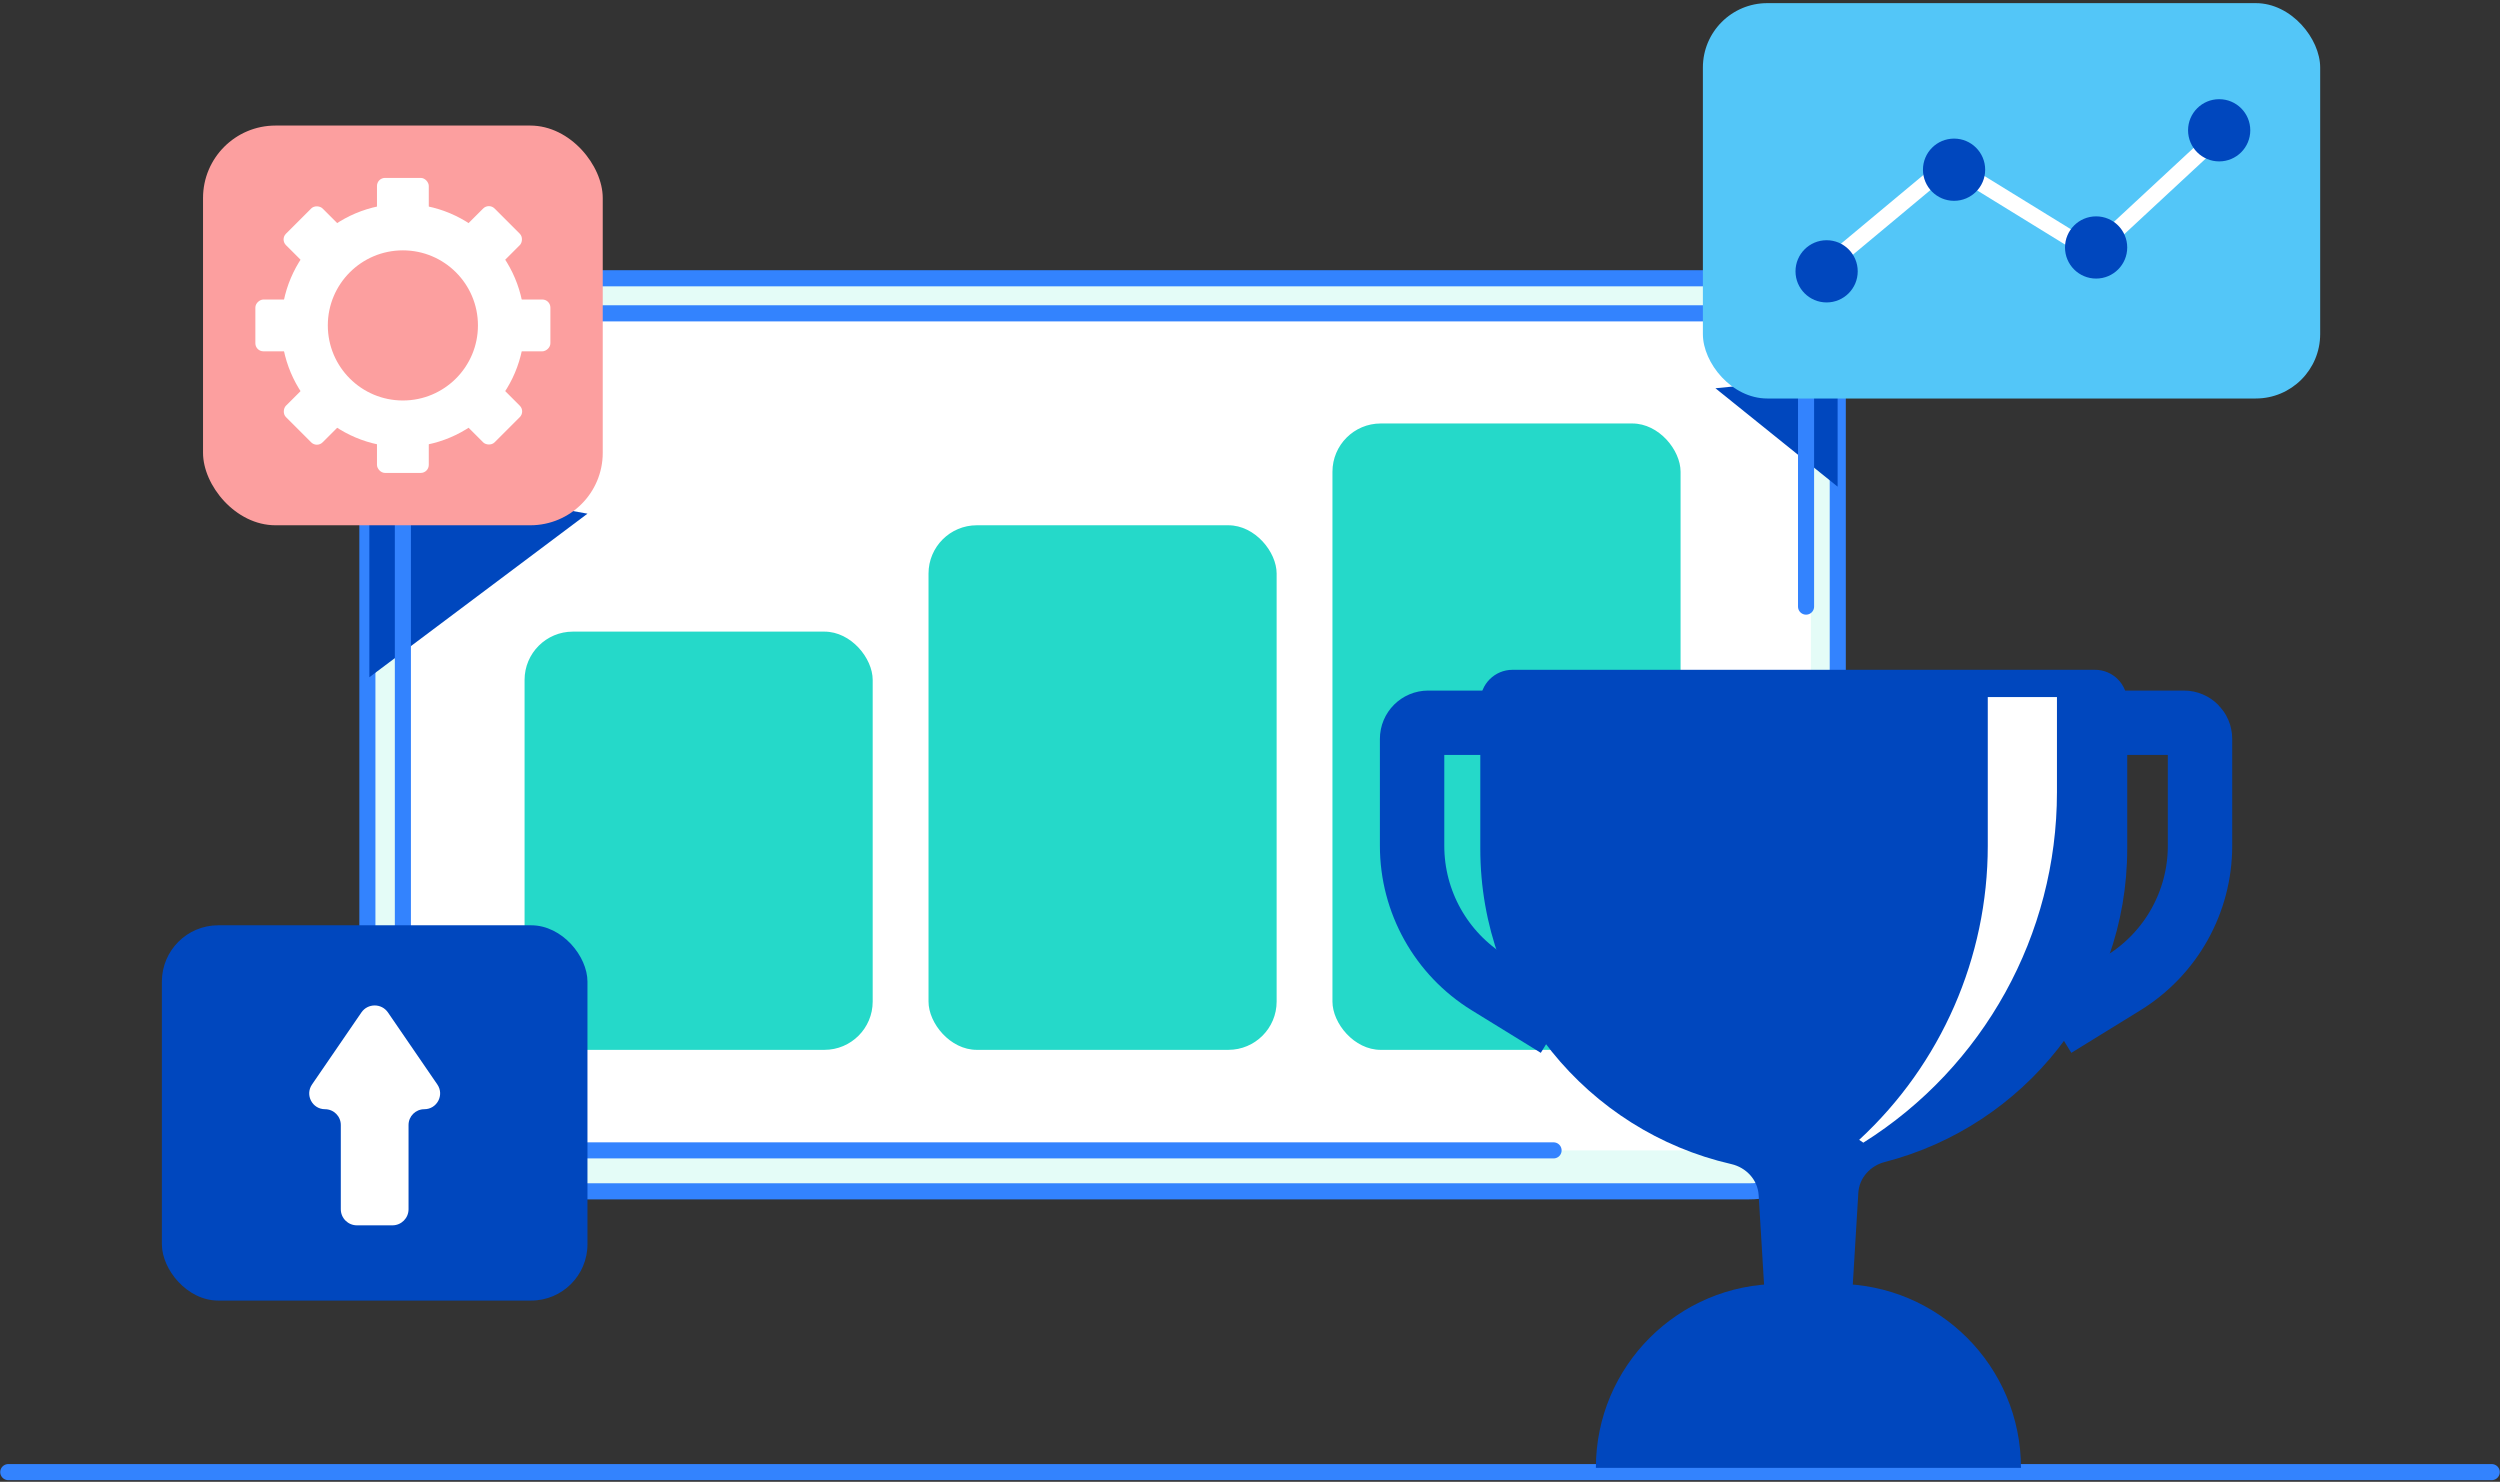
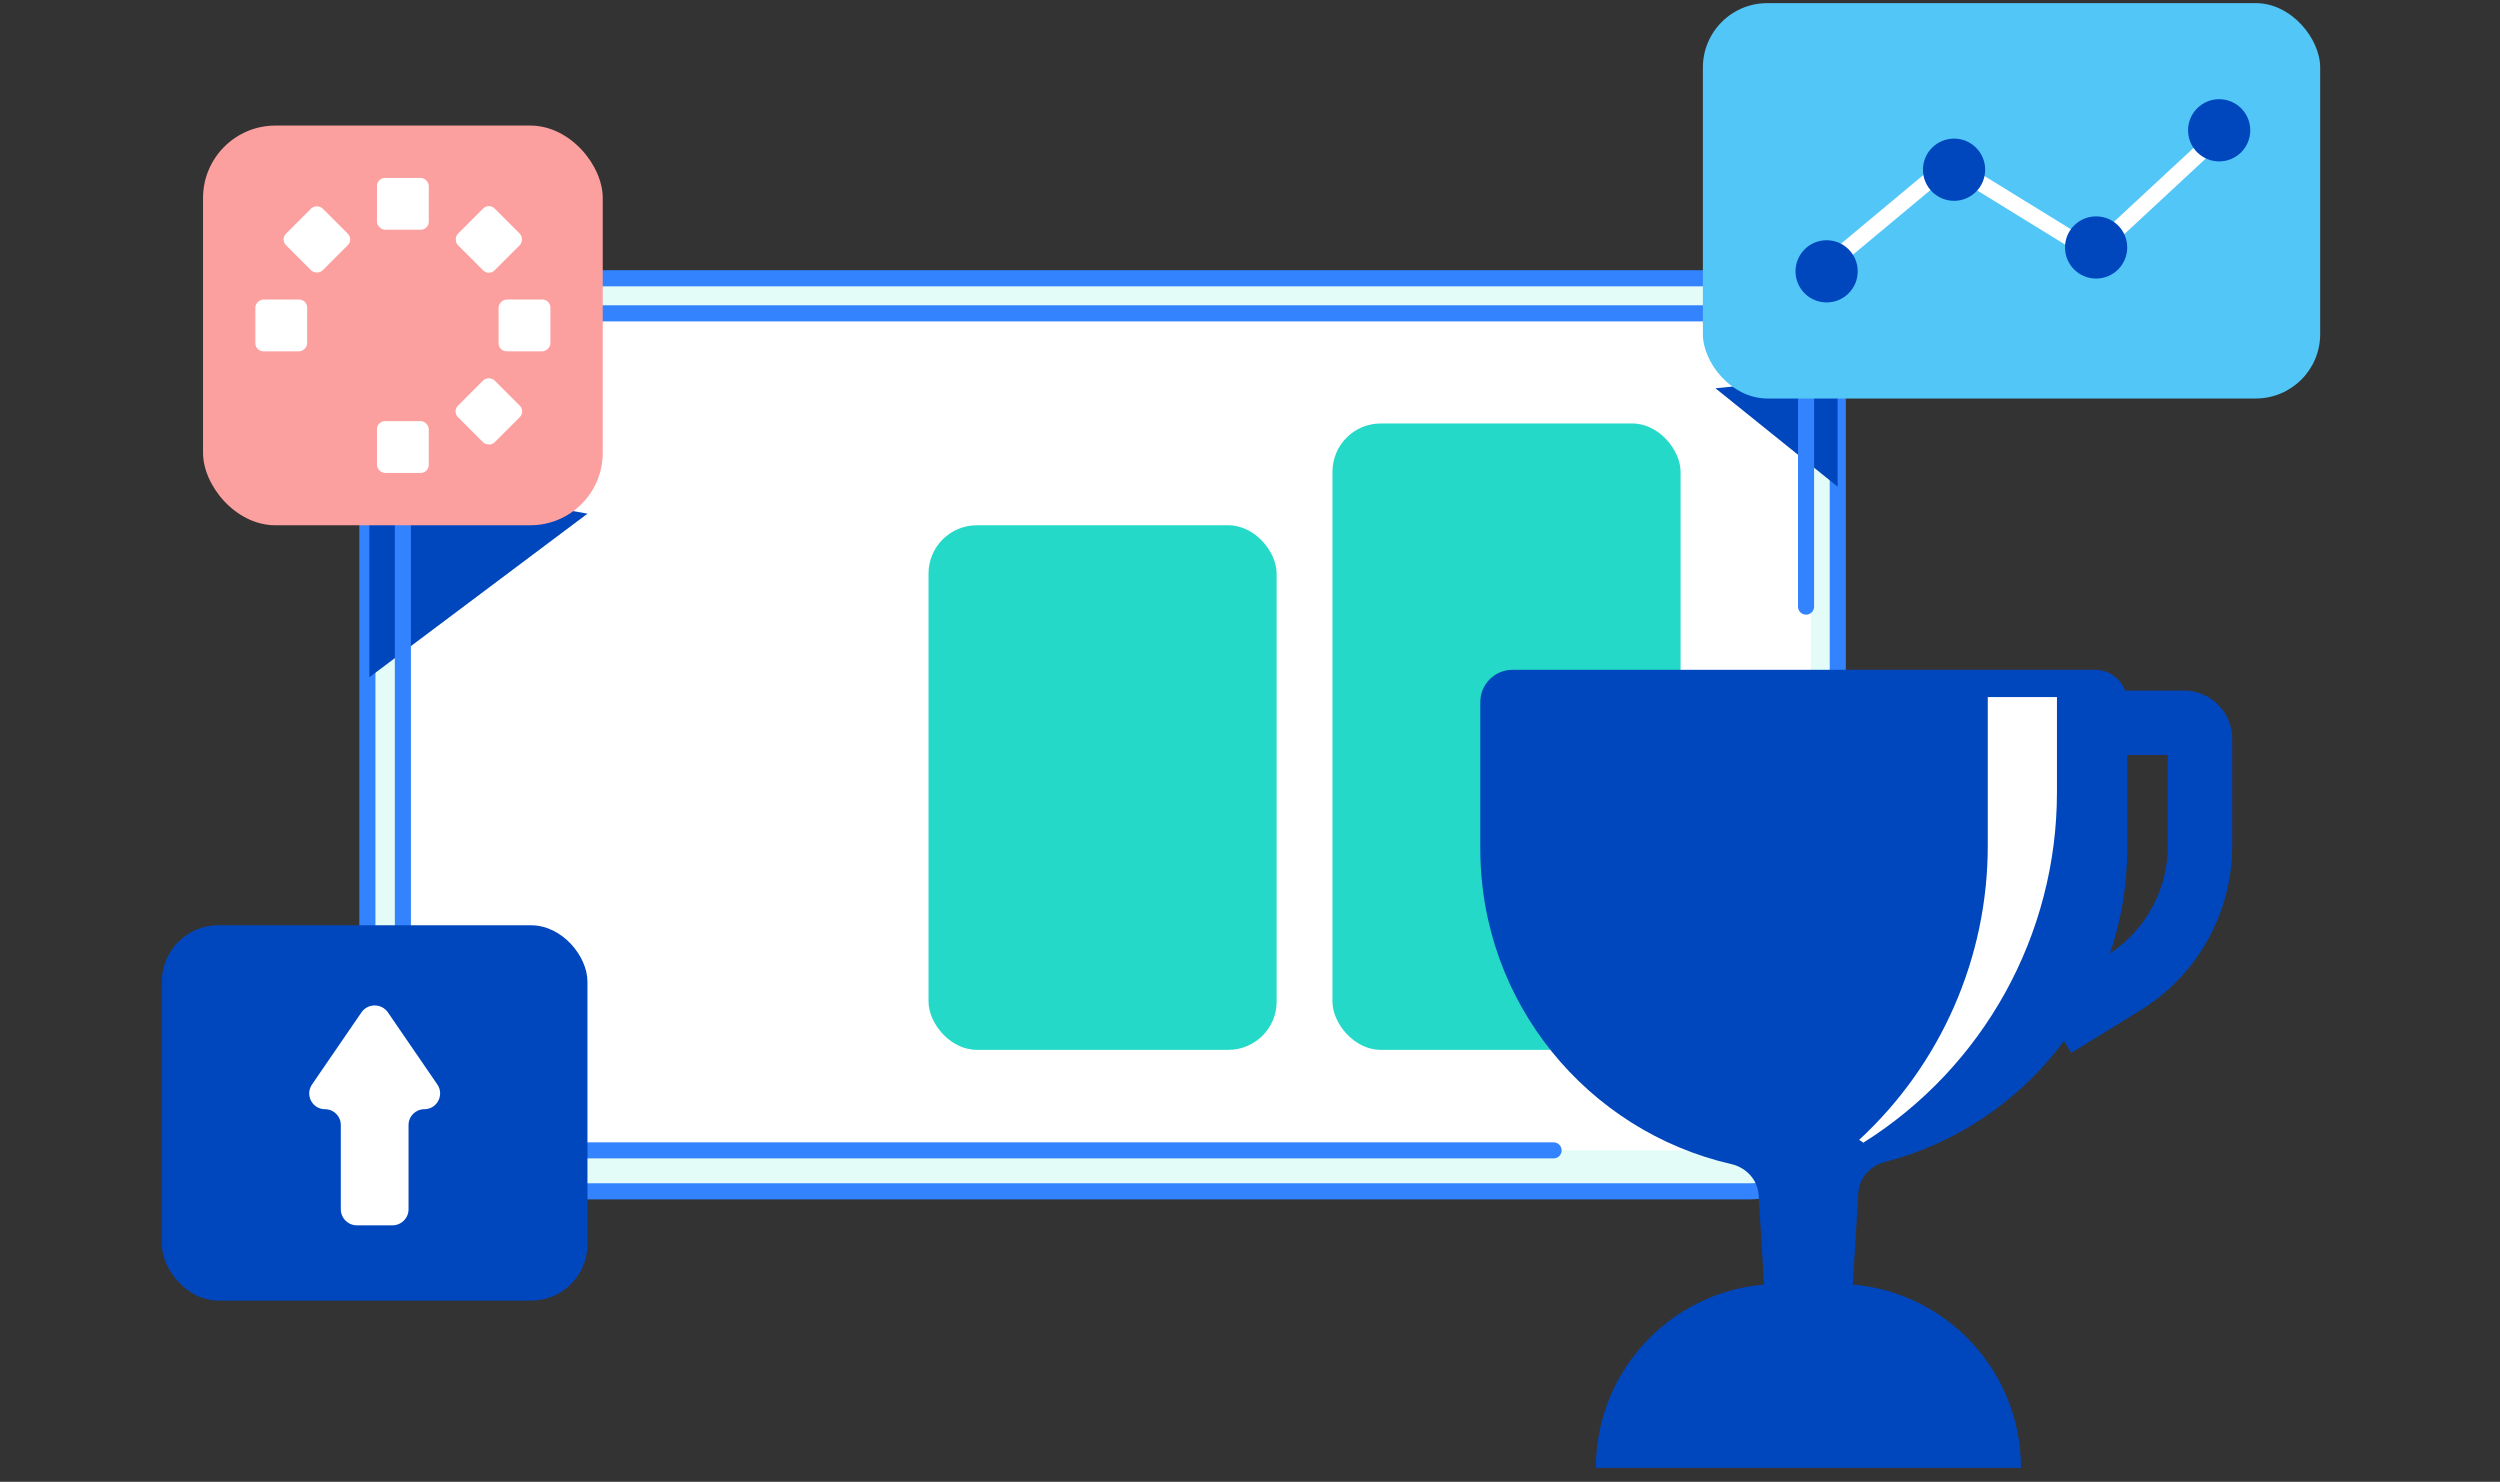
<svg xmlns="http://www.w3.org/2000/svg" width="302" height="179" viewBox="0 0 302 179" fill="none">
  <rect x="0" y="0" width="302" height="179" fill="#333333" stroke="none" />
  <rect x="44.38" y="33.613" width="177.622" height="110.298" rx="10.694" fill="#E4FCF7" stroke="#3383FE" stroke-width="1.944" />
  <rect x="48.668" y="37.849" width="170.087" height="101.117" rx="5.833" fill="white" />
  <path d="M221.984 58.788L207.224 46.902L221.984 45.421V58.788Z" fill="#0047BE" />
  <path d="M44.617 81.813L70.967 62.051L44.617 57.313V81.813Z" fill="#0047BE" />
  <path d="M218.171 73.279L218.171 44.542C218.171 40.845 215.174 37.849 211.477 37.849H55.361C51.665 37.849 48.668 40.845 48.668 44.542V132.272C48.668 135.969 51.665 138.966 55.361 138.966H187.671" stroke="#3383FE" stroke-width="1.944" stroke-linecap="round" />
-   <path d="M1 177.831H301" stroke="#3383FE" stroke-width="1.944" stroke-linecap="round" />
-   <rect x="63.368" y="76.3" width="42.053" height="50.523" rx="5.833" fill="#25D9C9" />
  <rect x="112.165" y="63.453" width="42.053" height="63.37" rx="5.833" fill="#25D9C9" />
  <rect x="160.96" y="51.156" width="42.053" height="75.668" rx="5.833" fill="#25D9C9" />
  <path d="M244.133 177.316L192.782 177.316C192.782 165.044 202.73 155.095 215.002 155.095L221.912 155.095C234.184 155.095 244.133 165.044 244.133 177.316Z" fill="#0047BE" />
  <path fill-rule="evenodd" clip-rule="evenodd" d="M256.968 84.802C256.968 82.654 255.227 80.913 253.08 80.913H182.71C180.562 80.913 178.821 82.654 178.821 84.802V102.532C178.821 121.102 191.775 136.646 209.14 140.621C210.937 141.032 212.333 142.521 212.444 144.362L213.64 164.141C213.764 166.194 215.465 167.795 217.521 167.795H219.393C221.45 167.795 223.151 166.194 223.275 164.141L224.487 144.087C224.596 142.289 225.932 140.821 227.676 140.371C244.522 136.029 256.968 120.734 256.968 102.532V84.802Z" fill="#0047BE" />
-   <path d="M185.233 87.31H172.525C171.452 87.31 170.581 88.18 170.581 89.254V102.179C170.581 108.929 174.081 115.195 179.827 118.735L188.167 123.872" stroke="#0047BE" stroke-width="7.778" />
  <path d="M251.11 87.31H263.817C264.891 87.31 265.762 88.18 265.762 89.254V102.179C265.762 108.929 262.262 115.195 256.515 118.735L248.176 123.872" stroke="#0047BE" stroke-width="7.778" />
  <path d="M240.123 102.182V84.203H248.48V95.708C248.48 112.901 239.645 128.888 225.088 138.037L224.587 137.693C234.491 128.54 240.123 115.668 240.123 102.182Z" fill="white" />
  <rect x="24.526" y="15.168" width="48.285" height="48.285" rx="8.75" fill="#FC9F9F" />
-   <path fill-rule="evenodd" clip-rule="evenodd" d="M48.668 54.002C56.782 54.002 63.359 47.424 63.359 39.311C63.359 31.198 56.782 24.62 48.668 24.62C40.555 24.62 33.977 31.198 33.977 39.311C33.977 47.424 40.555 54.002 48.668 54.002ZM48.668 48.379C53.676 48.379 57.736 44.319 57.736 39.311C57.736 34.303 53.676 30.243 48.668 30.243C43.66 30.243 39.6 34.303 39.6 39.311C39.6 44.319 43.66 48.379 48.668 48.379Z" fill="white" />
  <rect x="45.539" y="21.491" width="6.258" height="6.258" rx="0.972" fill="white" />
  <rect x="45.539" y="50.872" width="6.258" height="6.258" rx="0.972" fill="white" />
  <rect x="66.487" y="36.182" width="6.258" height="6.258" rx="0.972" transform="rotate(90 66.487 36.182)" fill="white" />
  <rect x="37.106" y="36.182" width="6.258" height="6.258" rx="0.972" transform="rotate(90 37.106 36.182)" fill="white" />
  <rect x="59.055" y="24.498" width="6.258" height="6.258" rx="0.972" transform="rotate(45 59.055 24.498)" fill="white" />
-   <rect x="38.28" y="45.274" width="6.258" height="6.258" rx="0.972" transform="rotate(45 38.28 45.274)" fill="white" />
  <rect x="63.48" y="49.699" width="6.258" height="6.258" rx="0.972" transform="rotate(135 63.48 49.699)" fill="white" />
  <rect x="42.705" y="28.923" width="6.258" height="6.258" rx="0.972" transform="rotate(135 42.705 28.923)" fill="white" />
  <rect x="19.555" y="111.775" width="51.411" height="45.334" rx="6.805" fill="#0047BE" />
  <path fill-rule="evenodd" clip-rule="evenodd" d="M51.259 133.993C52.793 133.993 53.699 132.273 52.832 131.008L46.865 122.304C46.092 121.177 44.43 121.177 43.657 122.304L37.69 131.008C36.822 132.273 37.728 133.993 39.263 133.993C40.316 133.993 41.169 134.846 41.169 135.899V146.076C41.169 147.15 42.04 148.02 43.114 148.02H47.408C48.482 148.02 49.352 147.15 49.352 146.076V135.899C49.352 134.846 50.206 133.993 51.259 133.993Z" fill="white" />
  <rect x="205.708" y="0.379" width="74.569" height="47.76" rx="7.778" fill="#53C6F8" />
  <path d="M218.854 33.652L235.478 19.792L252.827 30.475L268.076 16.322" stroke="white" stroke-width="1.944" />
  <circle cx="220.655" cy="32.777" r="3.758" fill="#0047BE" />
  <circle cx="236.051" cy="20.501" r="3.758" fill="#0047BE" />
  <circle cx="253.21" cy="29.894" r="3.758" fill="#0047BE" />
  <circle cx="268.076" cy="15.74" r="3.758" fill="#0047BE" />
</svg>